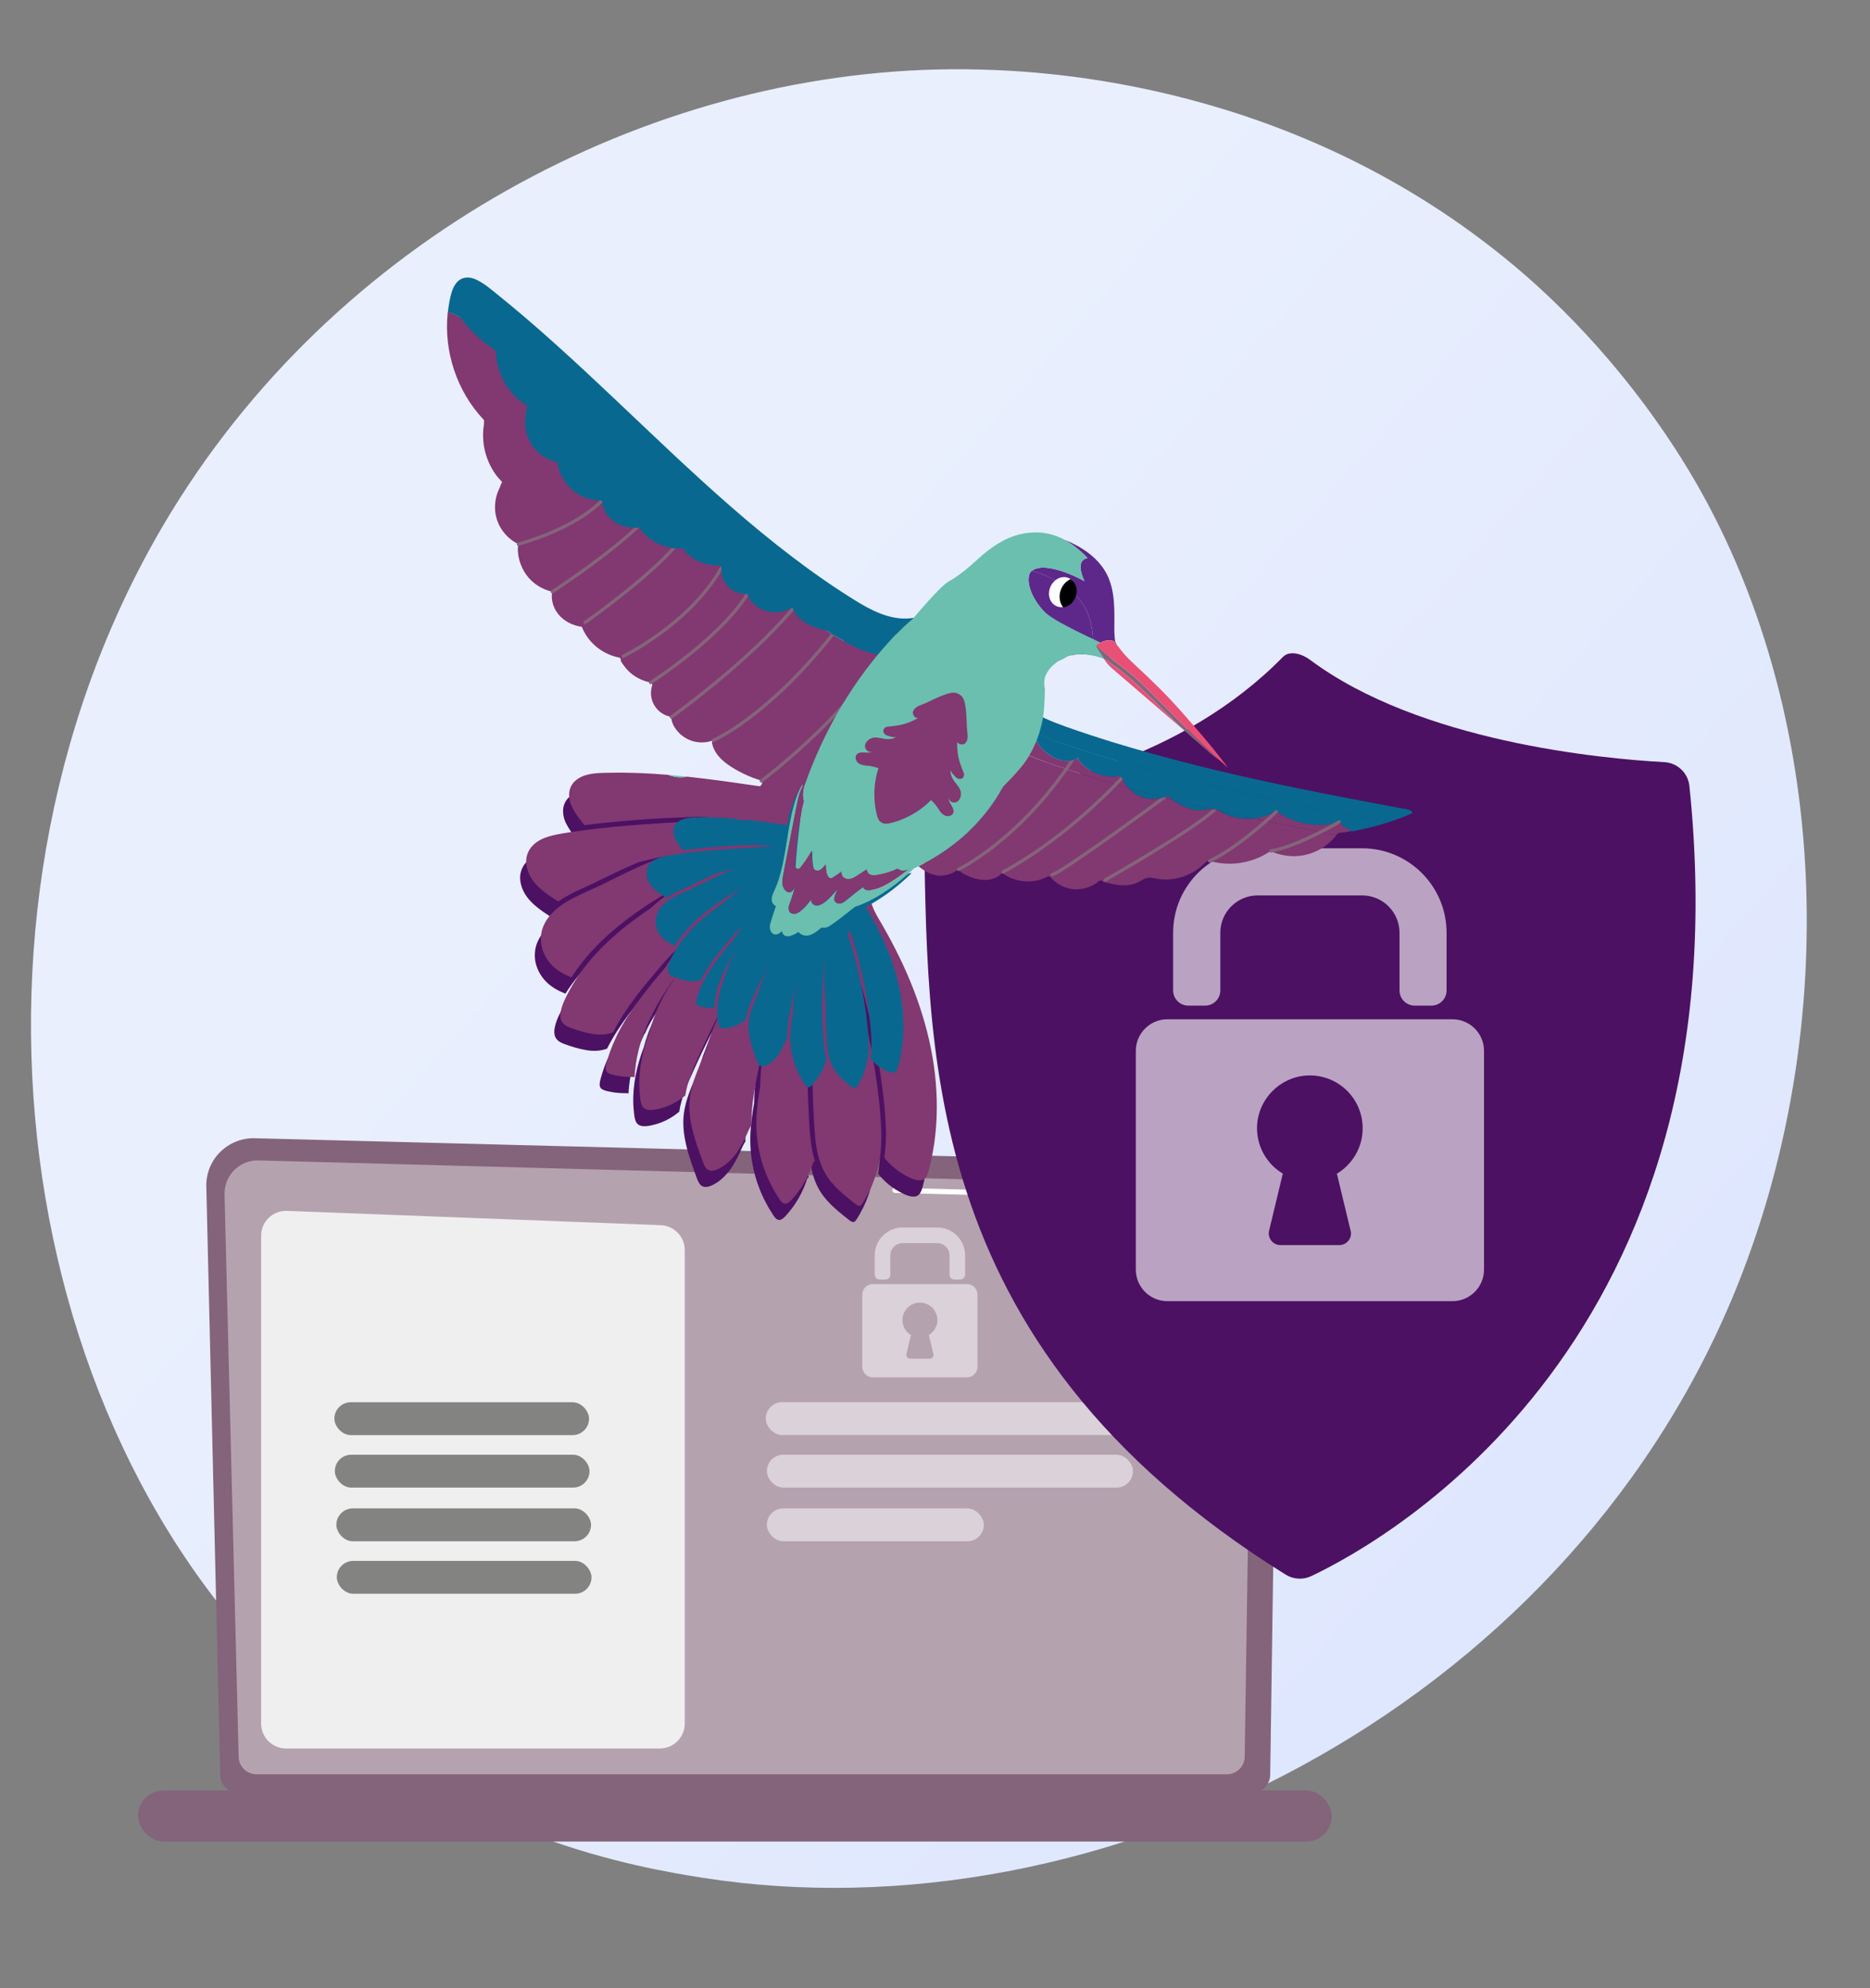
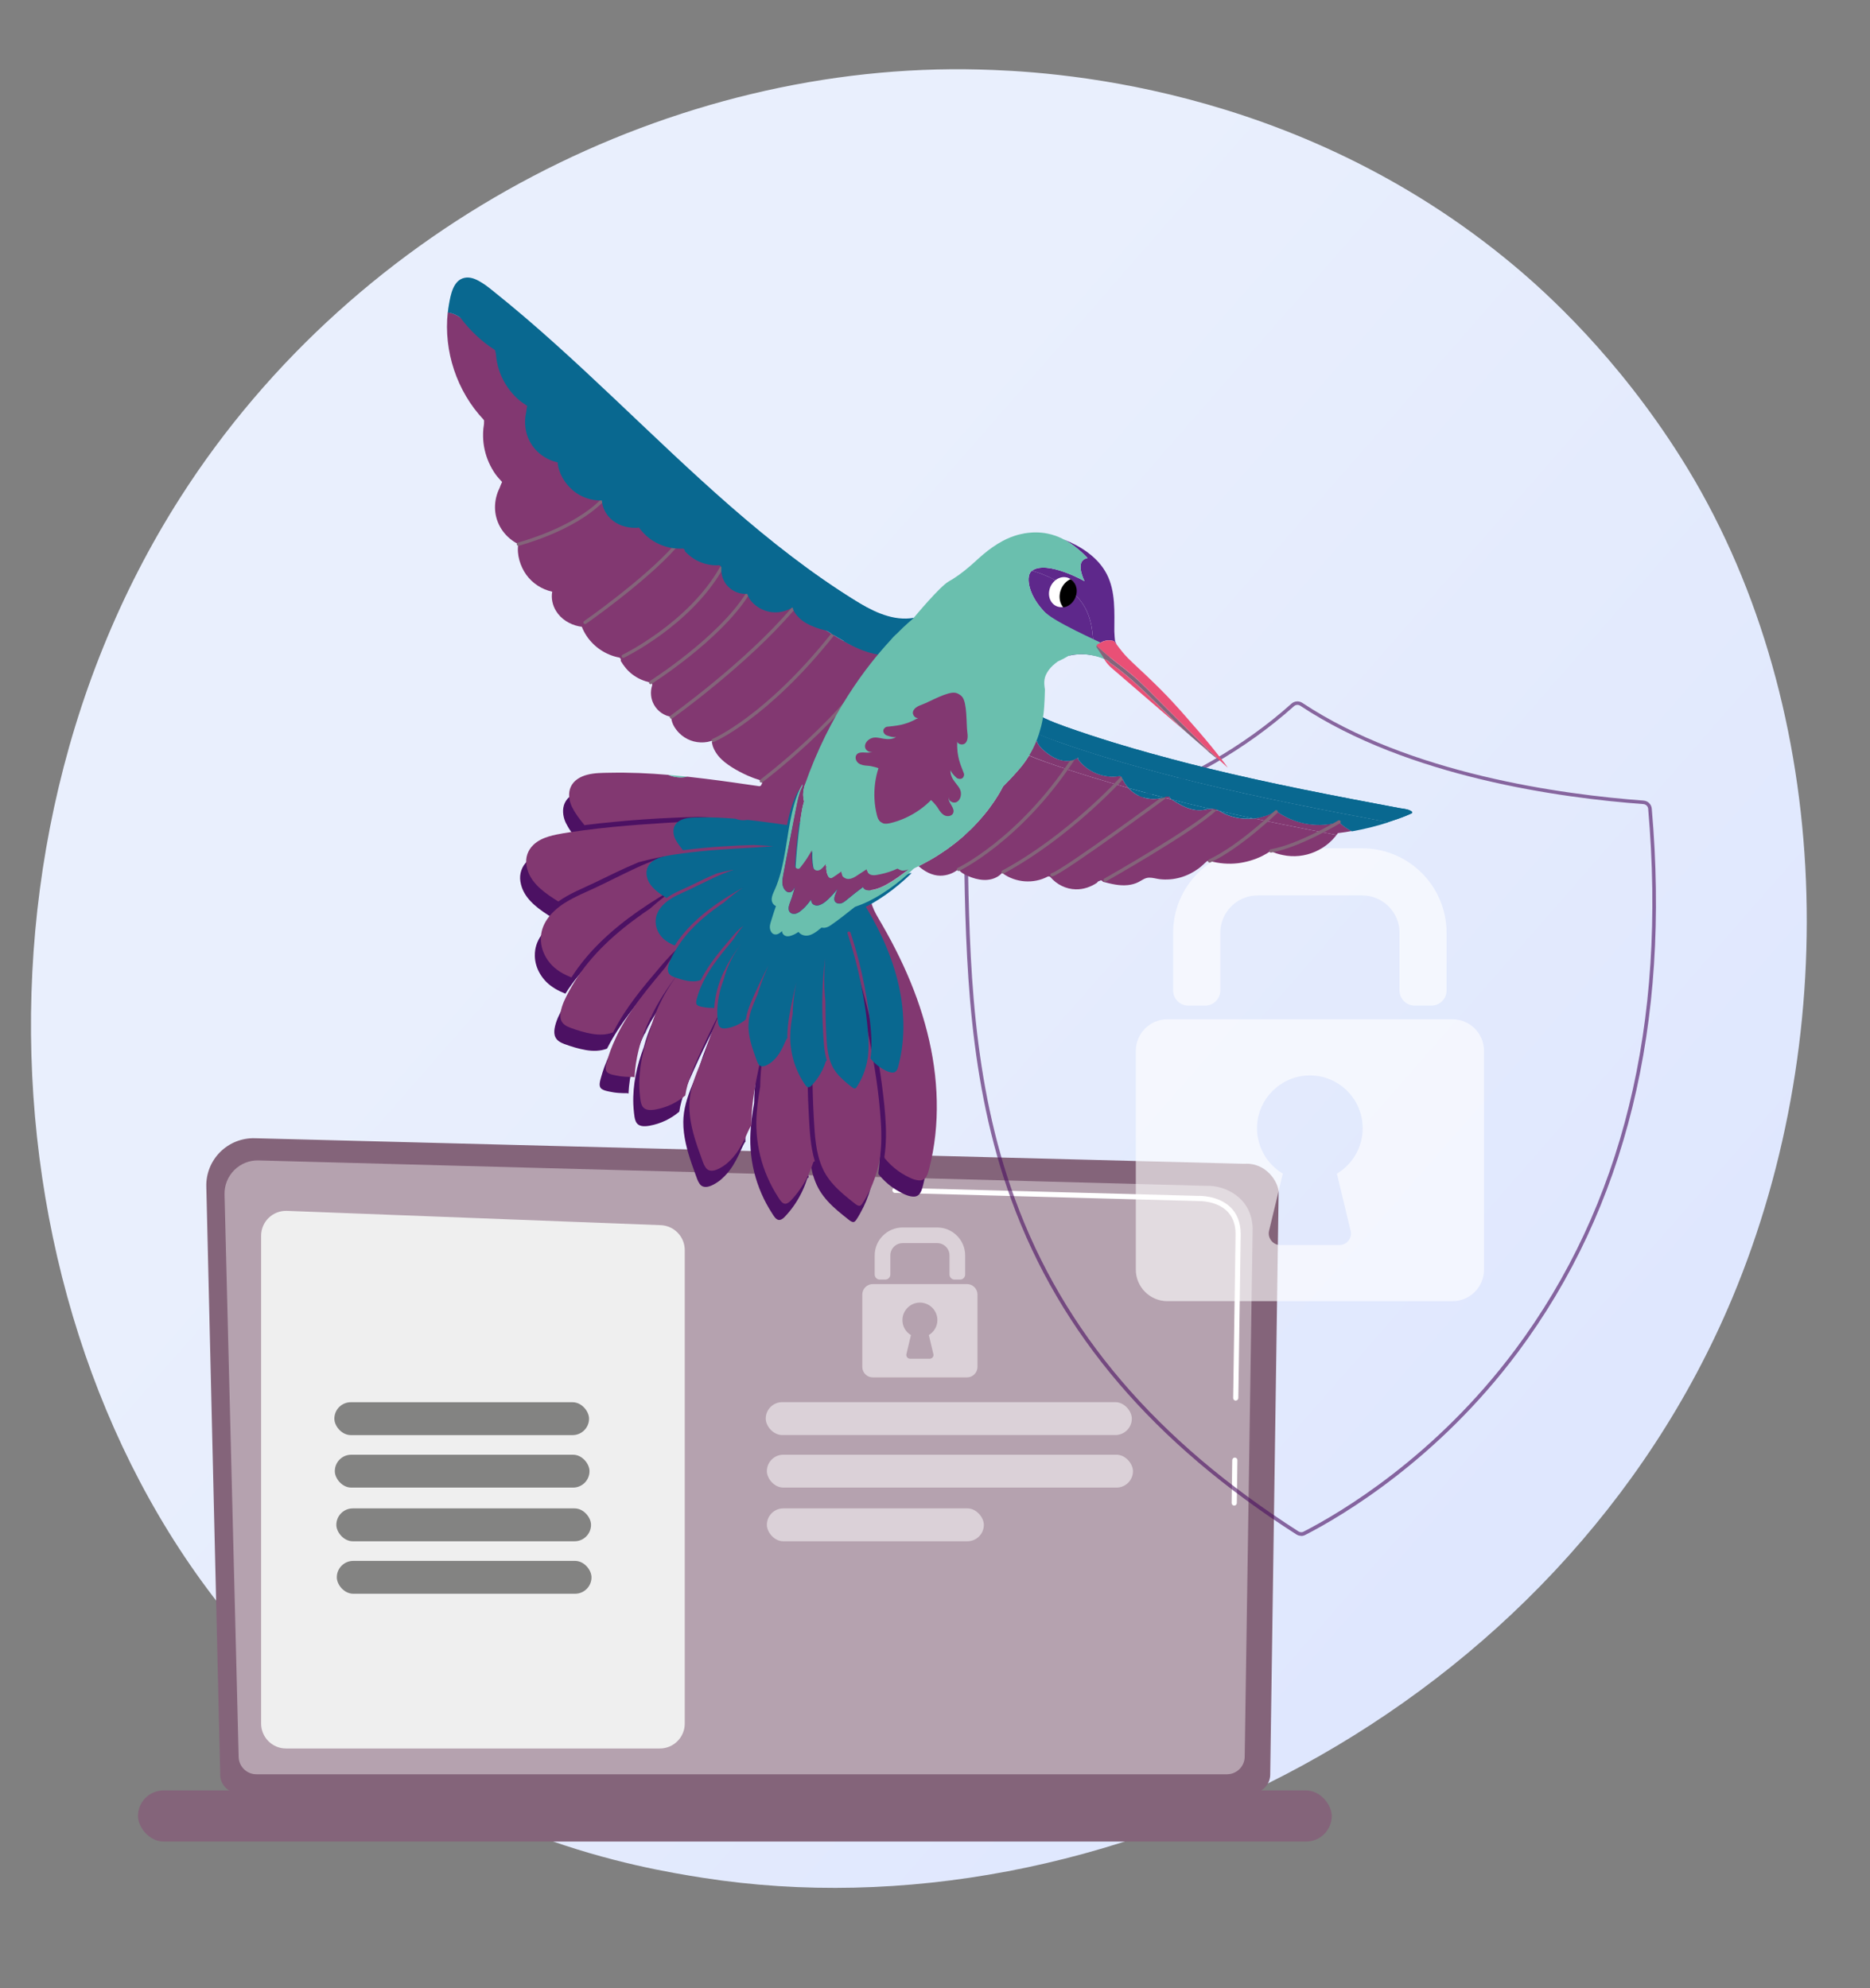
<svg xmlns="http://www.w3.org/2000/svg" id="Calque_1" data-name="Calque 1" viewBox="0 0 282.16 300">
  <rect x="0" y="0" width="282.16" height="300" fill="#808080" stroke="none" />
  <defs>
    <linearGradient id="linear-gradient" x1="296.55" y1="287.44" x2="94.13" y2="110.33" gradientUnits="userSpaceOnUse">
      <stop offset="0" stop-color="#dae3fe" />
      <stop offset="1" stop-color="#e9effd" />
    </linearGradient>
    <clipPath id="clippath">
      <path d="M162.42,89.63c-.23,1.25-1.32,2.16-2.43,2.03-1.11-.13-1.83-1.24-1.6-2.48.23-1.25,1.32-2.16,2.43-2.03,1.11.13,1.83,1.24,1.6,2.48Z" fill="none" />
    </clipPath>
  </defs>
  <path d="M261.39,195.85c-26,62.11-95.25,96.9-155.3,87.52-9.77-1.53-36.56-6.08-60.28-27.54C.15,214.51-9.61,132.7,27.22,75.05,54.03,33.09,102.08,9.3,147.74,10.49c9.84.26,47.53,1.84,80.66,29.55,4.87,4.07,15.6,13.74,25.27,29.09,22.71,36.04,24.66,86.24,7.72,126.72Z" fill="url(#linear-gradient)" />
  <path d="M33.22,267.78c0,1.55,1.27,2.82,2.83,2.82h152.78c1.55,0,2.83-1.27,2.83-2.82l1.27-87.8c0-1.55-1.83-4.58-5.18-4.36l-149.31-3.86c-1.95-.05-3.83.7-5.22,2.08-1.38,1.38-2.14,3.26-2.09,5.21l2.1,88.74Z" fill="#84647a" />
  <path d="M36.01,265.07c0,1.47,1.2,2.67,2.67,2.67h146.46c1.47,0,2.67-1.2,2.67-2.67l1.2-79.7c-.14-4.8-4.35-6.52-6.9-6.42l-143.1-3.84c-1.37-.04-2.69.49-3.66,1.46-.97.97-1.5,2.29-1.47,3.66l2.13,84.84Z" fill="#fff" opacity=".4" />
  <g>
    <path d="M186.23,227.2h0c-.22,0-.39-.18-.39-.4l.09-6.46c0-.21.18-.39.39-.39h0c.22,0,.39.18.39.4l-.09,6.46c0,.21-.18.39-.39.39Z" fill="#fff" />
    <path d="M186.46,211.36h0c-.22,0-.39-.18-.39-.4l.36-24.76c0-1.47-.45-2.64-1.33-3.48-1.63-1.56-4.22-1.48-4.33-1.48l-45.74-1.23c-.22,0-.39-.19-.38-.4,0-.22.17-.4.4-.38l45.71,1.23c.28-.02,3.04-.06,4.88,1.69,1.03.99,1.56,2.35,1.57,4.05l-.36,24.76c0,.21-.18.39-.39.39Z" fill="#fff" />
  </g>
  <rect x="20.83" y="270.17" width="180.12" height="7.71" rx="3.86" ry="3.86" transform="translate(221.77 548.06) rotate(180)" fill="#84647a" />
  <path d="M99.55,263.85h-56.39c-2.08,0-3.76-1.69-3.76-3.76v-73.61c0-2.14,1.77-3.84,3.91-3.76l56.39,2.16c2.02.08,3.62,1.74,3.62,3.76v71.45c0,2.08-1.69,3.76-3.76,3.76Z" fill="#efefef" />
  <g>
    <rect x="50.45" y="211.6" width="38.43" height="4.96" rx="2.48" ry="2.48" fill="#1d1d1b" opacity=".51" />
    <rect x="50.52" y="219.52" width="38.43" height="4.96" rx="2.48" ry="2.48" fill="#1d1d1b" opacity=".51" />
    <rect x="50.75" y="227.62" width="38.43" height="4.96" rx="2.48" ry="2.48" fill="#1d1d1b" opacity=".51" />
    <rect x="50.82" y="235.54" width="38.43" height="4.96" rx="2.48" ry="2.48" fill="#1d1d1b" opacity=".51" />
  </g>
  <g>
    <rect x="115.54" y="211.59" width="55.24" height="4.96" rx="2.48" ry="2.48" fill="#fff" opacity=".51" />
    <rect x="115.71" y="219.52" width="55.24" height="4.96" rx="2.48" ry="2.48" fill="#fff" opacity=".51" />
    <rect x="115.71" y="227.62" width="32.74" height="4.96" rx="2.48" ry="2.48" fill="#fff" opacity=".51" />
    <g opacity=".51">
      <path d="M144.87,193.09h-.84c-.42,0-.76-.34-.76-.76v-2.88c0-1.03-.83-1.86-1.86-1.86h-5.21c-1.03,0-1.86.83-1.86,1.86v2.88c0,.42-.34.76-.76.76h-.84c-.42,0-.76-.34-.76-.76v-2.88c0-2.33,1.89-4.22,4.22-4.22h5.21c2.33,0,4.22,1.89,4.22,4.22v2.88c0,.42-.34.76-.76.76Z" fill="#fff" />
      <path d="M145.91,193.77h-14.22c-.87,0-1.58.71-1.58,1.58v10.92c0,.87.71,1.58,1.58,1.58h14.22c.87,0,1.58-.71,1.58-1.58v-10.92c0-.87-.71-1.58-1.58-1.58ZM140.84,204.32c.09.37-.19.72-.57.72h-2.93c-.38,0-.66-.35-.57-.72l.68-2.85c-.81-.48-1.34-1.39-1.28-2.41.07-1.32,1.14-2.41,2.46-2.49,1.53-.1,2.81,1.12,2.81,2.63,0,.96-.52,1.8-1.29,2.26l.68,2.85Z" fill="#fff" />
    </g>
  </g>
  <g>
-     <path d="M140.65,120.2c.84-.78,1.96-1.17,3.1-1.07,12.2,1.1,34.95-4.78,49.82-19.99,1.03-1.06,2.91-.46,4.1.43,16.54,12.36,43.95,14.92,53.47,15.44,1.97.11,3.57,1.64,3.77,3.6,8.65,83.59-45.77,113.88-57.06,119.23-1.23.58-2.69.5-3.85-.22-56.26-35.04-53.85-80.61-54.63-114.38-.03-1.14.43-2.25,1.27-3.03Z" fill="#4c1163" />
+     <path d="M140.65,120.2Z" fill="#4c1163" />
    <path d="M196.33,231.76c-.25,0-.5-.07-.72-.21-21.57-13.79-35.63-30.27-42.98-50.39-6.56-17.97-6.89-36.27-7.17-52.41l-.04-2.15c0-.36.13-.7.38-.95.25-.26.59-.4.96-.4h0c13.36,0,33.41-5.9,48.11-19.07.45-.4,1.12-.45,1.63-.12,16.16,10.72,39.2,13.84,51.5,14.75.65.05,1.17.56,1.23,1.21,2.86,32.62-3.93,60.2-20.16,81.98-12.13,16.27-26.51,24.74-32.13,27.63h0c-.19.1-.4.15-.61.15ZM196.69,231.13l.13.24-.13-.24c5.59-2.87,19.88-11.3,31.94-27.47,16.16-21.67,22.9-49.12,20.06-81.6-.03-.39-.34-.69-.72-.72-12.35-.91-35.5-4.05-51.77-14.84-.3-.2-.69-.17-.96.07-14.81,13.27-35.01,19.21-48.46,19.21h0c-.23,0-.43.08-.58.24-.15.15-.23.35-.22.56l.04,2.15c.28,16.1.6,34.35,7.14,52.24,7.31,20,21.29,36.4,42.76,50.12.24.15.54.17.78.04Z" fill="#4c1163" opacity=".61" />
  </g>
  <g>
    <path d="M216,151.75h-2.54c-1.26,0-2.29-1.02-2.29-2.29v-8.7c0-3.11-2.52-5.64-5.64-5.64h-15.76c-3.11,0-5.64,2.52-5.64,5.64v8.7c0,1.26-1.02,2.29-2.29,2.29h-2.54c-1.26,0-2.29-1.02-2.29-2.29v-8.7c0-7.04,5.71-12.75,12.75-12.75h15.76c7.04,0,12.75,5.71,12.75,12.75v8.7c0,1.26-1.02,2.29-2.29,2.29Z" fill="#fff" opacity=".61" />
    <path d="M219.15,153.81h-43c-2.64,0-4.77,2.14-4.77,4.77v33c0,2.64,2.14,4.77,4.77,4.77h43c2.64,0,4.77-2.14,4.77-4.77v-33c0-2.64-2.14-4.77-4.77-4.77ZM203.8,185.71c.27,1.11-.58,2.18-1.72,2.18h-8.87c-1.14,0-1.99-1.07-1.72-2.18l2.07-8.61c-2.44-1.46-4.04-4.19-3.88-7.28.21-4,3.45-7.27,7.45-7.52,4.63-.29,8.48,3.38,8.48,7.96,0,2.91-1.56,5.45-3.89,6.85l2.07,8.61Z" fill="#fff" opacity=".61" />
  </g>
  <g>
    <path d="M113.95,120.29c.18.13.18.35.06.49-.03.17-.19.33-.36.31-2.7-.39-5.4-.79-8.11-1.12-.74-.09-1.48-.18-2.22-.26-.18-.02-.36-.04-.54-.06-.04,0-.08.02-.13.03-.93.17-1.87.05-2.72-.3-2.93-.25-5.86-.38-8.8-.32-1.14.02-2.32.01-3.43.3-1.02.26-2.04.83-2.49,1.83-.4.88-.28,1.95.09,2.82.06.15.14.29.22.43.44.87,1.06,1.66,1.67,2.41.03.04.05.08.05.12,1.52-.2,3.04-.36,4.56-.5,2.95-.29,5.91-.49,8.87-.62,1.25-.06,2.49-.1,3.74-.13.85.03,1.71.08,2.56.14.7.05,1.39.1,2.09.17-.21.02-.41.03-.62.05-1.23.1-2.47.16-3.71.24-1.61.09-3.21.18-4.82.28-2.83.18-5.65.37-8.47.65-1.42.14-2.84.3-4.25.49-1.39.19-2.79.37-4.16.65-.38.08-.75.17-1.12.28-.86.26-1.68.64-2.34,1.27-.84.8-1.23,1.92-1.05,3.07.05.32.13.63.23.92.74,2.08,2.76,3.41,4.58,4.56,1.69-1.21,3.68-1.97,5.54-2.87,2.12-1.01,4.21-2.08,6.38-2.97.08-.03.16-.06.24-.1,1.22-.32,2.44-.61,3.68-.83.11,0,.21-.01.32-.02-.37.12-.73.23-1.09.36-1.17.42-2.32.9-3.45,1.43-2.02.94-4,1.96-6.01,2.91-2.09.99-4.37,1.83-6.1,3.41-.85.77-1.57,1.72-1.92,2.83-.07.23-.12.46-.16.69-.05.31-.06.61-.06.92.01.45.07.9.2,1.34.28.98.82,1.86,1.53,2.58.82.82,1.82,1.35,2.88,1.78,1.22-1.92,2.69-3.68,4.31-5.27,3.55-3.49,7.78-6.25,12.12-8.67-1.62,1.08-3.15,2.3-4.61,3.58-.34.23-.68.46-1.02.7-4.01,2.82-7.79,6.17-10.37,10.37-.26.42-.51.85-.75,1.29-.27.51-.56,1.05-.8,1.6-.23.54-.42,1.1-.51,1.66-.07.44-.07.92.13,1.32.26.53.8.81,1.33,1.01,1.06.39,2.17.73,3.28.92,1.05.18,2.14.17,3.15-.21,0,0,.01,0,.02,0,.03-.06.06-.13.1-.19.91-1.78,2.02-3.45,3.22-5.05,1.23-1.64,2.56-3.2,3.89-4.76.95-1.11,1.93-2.23,3.09-3.11-.87,1.05-1.68,2.15-2.42,3.3-.19.23-.39.47-.58.7-1.57,1.88-3.13,3.78-4.51,5.81-.77,1.13-1.48,2.3-2.09,3.52-.09.18-.17.36-.25.54-.31.65-.59,1.3-.84,1.97-.16.44-.3.88-.43,1.33-.11.38-.24.77-.28,1.16-.04.35.02.67.33.88.34.22.77.3,1.16.38.21.05.43.09.65.12.25.04.5.06.75.08.4.03.81.04,1.21.03.1,0,.18.03.24.08.07-1.39.28-2.78.62-4.14.41-1.65,1.01-3.25,1.74-4.78.29-.44.59-.87.91-1.29-.02.01-.04.03-.05.05-.25.32-.49.66-.73.99,1.08-2.22,2.43-4.31,3.92-6.25.02-.02.03-.04.05-.05-.35.47-.69.95-1.01,1.44-1.22,1.87-2.2,3.9-2.86,6.04-.1.34-.2.68-.29,1.02-1.04,2.72-1.67,5.61-1.57,8.53.02.44.05.88.1,1.32.05.42.09.86.25,1.25.36.9,1.31.84,2.12.7.84-.15,1.66-.42,2.43-.79.34-.17.68-.35,1-.56.36-.23.7-.48,1.03-.76.32-2.14,1.23-4.16,2.12-6.13,1.05-2.32,2.14-4.62,3.34-6.86-.93,2.01-1.75,4.08-2.42,6.19-.08.25-.15.51-.23.76-.1.23-.2.46-.3.69-.76,1.8-1.53,3.61-1.8,5.53,0,.03,0,.07-.01.1-.05.41-.09.82-.09,1.25-.01,2.16.57,4.28,1.26,6.31.17.5.35,1.01.54,1.51.19.52.35,1.09.67,1.54.68.95,1.97.23,2.71-.27.37-.24.69-.53,1-.84.27-.27.52-.55.75-.85.19-.25.38-.51.54-.77.34-.54.64-1.1.92-1.68.29-.6.52-1.23.86-1.81.03-.06.08-.09.12-.12,0-.3,0-.61,0-.91.08-2.8.63-5.59,1.21-8.32.3-1.41.61-2.82.97-4.23.01-.05.03-.1.04-.15-.37,1.78-.63,3.59-.79,5.4-.07.78-.1,1.55-.11,2.33-.31,1.76-.55,3.53-.58,5.31-.03,2.3.33,4.6,1.07,6.78.36,1.07.82,2.12,1.35,3.11.27.5.56.99.87,1.47.25.38.62,1.08,1.17.99.29-.05.54-.26.76-.49.14-.15.28-.31.4-.44.22-.25.42-.5.62-.76.21-.27.41-.56.6-.85.74-1.13,1.32-2.35,1.73-3.64.05-.14.15-.21.26-.24-.68-2.23-.78-4.62-.91-6.93-.17-3.05-.24-6.11-.16-9.17.04-1.52.11-3.04.23-4.56.06-.75.12-1.5.2-2.25.05-.39.09-.78.14-1.17.02-.17.05-.34.09-.51-.04.48-.08.95-.11,1.43-.15,2.47-.15,4.95.03,7.41.03.45.08.91.12,1.36,0,2.62.06,5.25.21,7.87.15,2.55.26,5.26,1.34,7.63.56,1.24,1.41,2.28,2.39,3.22.5.47,1.02.92,1.56,1.35.26.21.53.42.79.63.1.08.2.16.31.24.12.08.25.15.38.18.26.06.42-.14.56-.34.2-.29.38-.6.55-.91.03-.05.05-.1.08-.15.32-.57.61-1.16.86-1.76.55-1.34.94-2.74,1.16-4.17,0-.03.02-.06.03-.09.07-.64.13-1.27.16-1.91.04-1.15.02-2.3-.06-3.44-.27-4.18-.92-8.35-1.75-12.46-.84-4.12-1.93-8.19-3.25-12.19-.15-.45.57-.62.72-.18.75,2.26,1.42,4.55,2.02,6.86,1.06,4.11,1.87,8.29,2.43,12.5.27,2.07.51,4.16.59,6.25.04,1.04.03,2.07-.05,3.11-.04.5-.09,1-.17,1.49.03.06.03.13.03.2.3.35.61.69.94,1.01.67.65,1.43,1.19,2.24,1.63.34.18.71.38,1.1.52.37.13.75.22,1.13.2.91-.06,1.13-1.03,1.32-1.76.21-.83.4-1.67.55-2.52.62-3.4.74-6.88.46-10.32-.28-3.5-.99-6.95-2.02-10.31-1.05-3.44-2.45-6.77-4.08-9.97-.81-1.6-1.69-3.17-2.6-4.72-.44-.75-.89-1.61-1.08-2.48-.11-.51-.13-1.02-.01-1.53-.04-.07-.06-.16-.03-.24.24-.61.66-1.15,1.07-1.65.15-.18.31-.35.47-.52,0,0,0,0-.01,0-.65.13-1.54.36-1.92-.36-.07-.13-.11-.26-.13-.39-.36.24-.72.47-1.09.71-.64.42-1.44,1.05-2.23.59-.41-.24-.52-.59-.49-.97-.44.34-.91.66-1.38.95-.21.13-.48.02-.6-.18-.34-.56-.44-1.22-.37-1.87-.29.32-.58.75-1,.91-.47.18-.88-.12-.96-.59-.08-.44-.12-.88-.15-1.33-.02-.37-.01-.74.01-1.1-.52.94-1.11,1.84-1.8,2.68-.24.3-.76.02-.74-.33.06-.89.12-1.79.2-2.68.14-1.55.33-3.09.55-4.63.13-.85.25-1.73.51-2.56-.04-.16-.07-.33-.09-.5-.02-.18-.04-.36-.04-.53,0,0,0,0,0,0,0,0,0-.01,0-.02,0-.22.02-.44.06-.65,0-.05.02-.11.03-.16.04-.22.09-.43.16-.64.07-.13.14-.25.21-.38" fill="#4c1163" />
    <path d="M159.48,111.86c2.33.83,4.68,1.6,7.05,2.33,1.89.58,3.78,1.13,5.68,1.66,1.05.29,2.11.58,3.17.86,1.8.48,3.6.94,5.4,1.38,4.81,1.17,9.65,2.23,14.5,3.22,4.72.96,9.44,1.86,14.17,2.75h0c.07-.02.15-.04.22-.07,1.06-.35,2.15-.71,3.16-1.18.12-.05.32-.12.24-.27-.06-.12-.25-.21-.36-.26-.46-.21-1.03-.24-1.52-.33-4.85-.91-9.7-1.83-14.53-2.81-4.85-.99-9.69-2.04-14.5-3.22-1.81-.44-3.61-.9-5.4-1.38-1.06-.28-2.11-.57-3.17-.86-1.9-.53-3.8-1.08-5.68-1.66-2.36-.73-4.72-1.5-7.05-2.33-2.11-.76-4.35-1.6-6.07-3.09-.47,1.17-.89,2.36-1.37,3.52.14-.34.27-.68.4-1.02,1.65,1.29,3.7,2.07,5.65,2.77Z" fill="#096890" />
    <path d="M157.67,114.94c2.33.83,4.68,1.6,7.05,2.33,1.84.57,3.7,1.11,5.56,1.63h0c-.42-.46-.77-.99-1.01-1.58-.06-.15-.24-.23-.4-.21-2.35.39-4.88-.66-6.26-2.61.06-.04.09-.12.09-.19-.28.18-.58.31-.91.4-.75.2-1.55.1-2.27-.18-.75-.29-1.43-.76-2.03-1.3-.43-.38-.88-.86-1.05-1.42-.92.36-1.96.38-2.89.07-.27-.09-.52-.22-.76-.37h0c-.15.3-.29.61-.45.9.9.65,1.91,1.16,2.94,1.6h0c.79.34,1.6.64,2.39.92Z" fill="#823871" />
    <path d="M189.15,123.5c-.95.11-1.93.06-2.86-.17-.51-.12-1-.29-1.48-.51-.3-.14-.59-.31-.88-.47h0c-.45-.1-.9-.2-1.35-.3-.32.04-.64.12-.98.17-.54.08-1.11.04-1.64-.07-1.17-.26-2.19-.87-3.18-1.51h0c-.39-.1-.77-.19-1.16-.29h0c-1.09.3-2.25.31-3.33-.08-.79-.28-1.48-.76-2.03-1.37-1.86-.52-3.71-1.06-5.56-1.63-2.36-.73-4.72-1.5-7.05-2.33-.79-.28-1.6-.58-2.39-.92-.1.17-.2.33-.31.49-.05.07-.1.14-.15.22-.1.14-.19.28-.29.42-.07.09-.14.19-.22.28-.09.11-.17.22-.26.33-.08.1-.16.2-.25.29-.09.11-.18.22-.28.33,0,0,0,0,0,0,0,0-.01.01-.02.02-.34.39-.69.77-1.05,1.15h0c-.36.38-.73.75-1.09,1.13-.18.35-.37.7-.57,1.04-.06.1-.12.21-.19.31-.15.24-.3.49-.46.72-.07.1-.14.21-.21.31-.2.29-.4.57-.6.84-.03.04-.06.08-.08.12-.26.34-.52.68-.8,1-.25.3-.51.6-.77.89-.09.1-.18.19-.27.29-.18.19-.36.39-.54.57-.11.11-.22.22-.33.33-.17.17-.34.33-.51.5-.12.11-.24.22-.37.34-.17.15-.34.3-.51.45-.13.11-.26.22-.39.33-.17.15-.35.29-.53.43-.13.1-.26.21-.4.31-.18.14-.37.28-.56.42-.13.1-.26.19-.4.29-.2.14-.41.28-.62.42-.12.08-.24.16-.36.24-.01,0-.03.02-.04.03-.32.21-.63.41-.96.6-.47.28-.95.55-1.43.8-.04.02-.09.05-.13.07-.21.11-.42.22-.63.33-.03.02-.06.03-.09.04.93.8,2.03,1.43,3.29,1.44.98,0,1.97-.35,2.72-.97.34.48.92.79,1.45,1.02.74.32,1.53.55,2.33.59.77.04,1.56-.12,2.21-.54.28-.18.53-.4.74-.66.02.07.02.14-.03.21,1.92,1.41,4.65,1.62,6.76.5.14-.07.34-.05.44.07.95,1.11,2.34,1.81,3.81,1.84,1.16.03,2.29-.36,3.24-1.01.05-.13.17-.23.33-.24,0,0,.02-.01.03-.02.2-.16.44-.04.51.13,1.24.32,2.48.64,3.77.5.55-.06,1.09-.2,1.58-.45.55-.28.98-.66,1.63-.67.54-.01,1.07.17,1.61.23.52.06,1.04.06,1.56.02,1.03-.08,2.05-.38,2.98-.84.46-.23.9-.5,1.31-.8.43-.32.81-.69,1.2-1.05.06-.05.12-.07.19-.07.07-.03.15-.05.25-.02,1.39.39,2.85.52,4.29.35,1.28-.16,2.54-.53,3.7-1.11.44-.22.86-.47,1.26-.75.55.33,1.23.51,1.83.63.8.17,1.62.21,2.44.13,1.68-.17,3.26-.87,4.53-1.97.34-.3.66-.63.95-.98.06-.07.11-.14.16-.21-2.74-.52-5.47-1.06-8.21-1.61-1.44-.29-2.88-.59-4.31-.9Z" fill="#823871" />
    <path d="M144.63,131.19s9.13-4.36,17.16-16.46" fill="none" stroke="#84647a" stroke-linecap="round" stroke-miterlimit="10" stroke-width=".5" />
    <path d="M169.21,117.48s-7.91,8.73-17.85,14.1" fill="none" stroke="#84647a" stroke-linecap="round" stroke-miterlimit="10" stroke-width=".5" />
    <path d="M176.38,119.81s-16.09,11.85-17.64,12.2" fill="none" stroke="#84647a" stroke-linecap="round" stroke-miterlimit="10" stroke-width=".5" />
    <path d="M183.37,122.1c-3.35,3.19-16.61,10.69-16.61,10.69" fill="none" stroke="#84647a" stroke-linecap="round" stroke-miterlimit="10" stroke-width=".5" />
    <path d="M131,131.75c-.07-.13-.11-.26-.13-.39-.36.24-.72.47-1.09.71-.64.42-1.44,1.05-2.23.59-.41-.24-.52-.59-.49-.97-.44.34-.91.66-1.38.95-.21.13-.48.02-.6-.18-.34-.56-.44-1.22-.37-1.87-.29.32-.58.75-1,.91-.47.18-.88-.12-.96-.59-.08-.44-.12-.88-.15-1.33-.02-.37-.01-.74.01-1.1-.52.94-1.11,1.84-1.8,2.68-.24.3-.76.02-.74-.33.06-.89.12-1.79.2-2.68.14-1.55.33-3.09.55-4.63.13-.85.25-1.73.51-2.56-.04-.16-.07-.33-.09-.5-.02-.18-.04-.36-.04-.53,0,0,0,0,0,0,0,0,0-.01,0-.02,0-.22.02-.44.06-.65,0-.05.02-.11.03-.16.04-.22.09-.43.16-.64.07-.13.14-.25.21-.38.43-.8.86-1.61,1.28-2.42.1-.2.2-.4.31-.59.13-.26.26-.52.4-.78.03-.12.08-.25.13-.36.14-.3.52-.91.54-.93.03-.04.07-.09.1-.14.04-.09.07-.17.11-.26.03-.06.05-.13.08-.19.02-.03.03-.06.04-.09.2-.41.4-.82.6-1.23.07-.15.15-.3.22-.45.14-.3.28-.6.42-.9.06-.41.74-1.95.98-2.25.04-.11.09-.22.14-.33.05-.14.11-.27.16-.41.23-.3.46-.6.69-.9.13-.28.29-.55.47-.79.21-.29.45-.57.73-.79,0,0,.02-.01.03-.02.24-.31.47-.62.7-.93.1-.14.21-.27.31-.41,0,0,0,0,0,0,.51-.68,1.01-1.38,1.49-2.08.01-.01.02-.03.03-.04.24-.35.48-.71.71-1.07.24-.37.46-.75.67-1.14-2.64-.11-5.2-1.49-7.38-2.84-3.39-2.1-6.66-4.39-9.83-6.81-6.36-4.85-12.3-10.2-18.14-15.67-5.85-5.48-11.6-11.08-17.57-16.44-2.99-2.69-6.04-5.31-9.19-7.83-.91-.72-2.09-1.74-3.33-1.85-.64,5.83,1.37,11.9,5.39,16.17.1.11.11.23.08.34.03.34-.07.72-.1,1.05-.03.38-.05.77-.04,1.15.02,1.35.32,2.7.87,3.94.28.63.62,1.24,1.02,1.8.3.41.64.77.98,1.14-.14.28-.26.57-.36.86-.06.13-.13.26-.18.39-.4.92-.58,1.95-.52,2.95.13,2.1,1.35,3.96,3.17,5,.11.06.22.12.33.17-.26,1.6.3,3.37,1.22,4.65.95,1.31,2.35,2.19,3.9,2.54-.18.99.04,2.03.58,2.91.75,1.23,2.05,2.02,3.44,2.31.15.03.3.05.45.07.01.04.03.08.04.11.19.46.43.9.71,1.32,1.12,1.66,2.91,2.84,4.87,3.21.2.04.31.28.26.46,0,.01-.01.02-.02.04.46.77,1.02,1.48,1.74,2.03.81.62,1.75,1.05,2.76,1.23.19.03.31.28.25.45-.31.97-.22,2.03.28,2.92.27.49.66.91,1.12,1.23.23.15.47.29.73.39.25.1.5.14.75.22.01,1.07.8,2.14,1.59,2.78,1.09.88,2.49,1.23,3.87.99.29-.05.57-.14.85-.25,0,.1-.06.19-.16.26,0,0-.01,0-.02.01.04.21.08.41.14.61.12.36.3.71.51,1.03.45.7,1.1,1.28,1.78,1.76.74.53,1.55.98,2.37,1.38.43.21.87.4,1.31.57.22.09.45.17.68.24.23.08.46.13.66.27.18.13.18.35.06.49-.03.17-.19.33-.36.31-2.7-.39-5.4-.79-8.11-1.12-.74-.09-1.48-.18-2.22-.26-.18-.02-.36-.04-.54-.06-.04,0-.08.02-.13.03-.93.17-1.87.05-2.72-.3-2.93-.25-5.86-.38-8.8-.32-1.14.02-2.32.01-3.43.3-1.02.26-2.04.83-2.49,1.83-.4.88-.28,1.95.09,2.82.06.15.14.29.22.43.44.87,1.06,1.66,1.67,2.41.03.04.05.08.05.12,1.52-.2,3.04-.36,4.56-.5,2.95-.29,5.91-.49,8.87-.62,1.25-.06,2.49-.1,3.74-.13.85.03,1.71.08,2.56.14.7.05,1.39.1,2.09.17-.21.02-.41.03-.62.05-1.23.1-2.47.16-3.71.24-1.61.09-3.21.18-4.82.28-2.83.18-5.65.37-8.47.65-1.42.14-2.84.3-4.25.49-1.39.19-2.79.37-4.16.65-.38.08-.75.17-1.12.28-.86.26-1.68.64-2.34,1.27-.84.8-1.23,1.92-1.05,3.07.05.32.13.63.23.92.74,2.08,2.76,3.41,4.58,4.56,1.69-1.21,3.68-1.97,5.54-2.87,2.12-1.01,4.21-2.08,6.38-2.97.08-.03.16-.06.24-.1,1.22-.32,2.44-.61,3.68-.83.11,0,.21-.01.32-.02-.37.12-.73.23-1.09.36-1.17.42-2.32.9-3.45,1.43-2.02.94-4,1.96-6.01,2.91-2.09.99-4.37,1.83-6.1,3.41-.85.77-1.57,1.72-1.92,2.83-.07.23-.12.46-.16.69-.05.31-.06.61-.06.92.01.45.07.9.2,1.34.28.98.82,1.86,1.53,2.58.82.82,1.82,1.35,2.88,1.78,1.22-1.92,2.69-3.68,4.31-5.27,3.55-3.49,7.78-6.25,12.12-8.67-1.62,1.08-3.15,2.3-4.61,3.58-.34.23-.68.46-1.02.7-4.01,2.82-7.79,6.17-10.37,10.37-.26.42-.51.85-.75,1.29-.27.51-.56,1.05-.8,1.6-.23.54-.42,1.1-.51,1.66-.07.44-.07.92.13,1.32.26.53.8.81,1.33,1.01,1.06.39,2.17.73,3.28.92,1.05.18,2.14.17,3.15-.21,0,0,.01,0,.02,0,.03-.06.06-.13.1-.19.91-1.78,2.02-3.45,3.22-5.05,1.23-1.64,2.56-3.2,3.89-4.76.95-1.11,1.93-2.23,3.09-3.11-.87,1.05-1.68,2.15-2.42,3.3-.19.23-.39.47-.58.7-1.57,1.88-3.13,3.78-4.51,5.81-.77,1.13-1.48,2.3-2.09,3.52-.09.18-.17.36-.25.54-.31.65-.59,1.3-.84,1.97-.16.44-.3.88-.43,1.33-.11.38-.24.77-.28,1.16-.04.35.02.67.33.88.34.22.77.3,1.16.38.21.05.43.09.65.12.25.04.5.06.75.08.4.03.81.04,1.21.03.1,0,.18.03.24.08.07-1.39.28-2.78.62-4.14.41-1.65,1.01-3.25,1.74-4.78.29-.44.59-.87.91-1.29-.02.01-.04.03-.05.05-.25.32-.49.66-.73.99,1.08-2.22,2.43-4.31,3.92-6.25.02-.02.03-.04.05-.05-.35.47-.69.95-1.01,1.44-1.22,1.87-2.2,3.9-2.86,6.04-.1.34-.2.68-.29,1.02-1.04,2.72-1.67,5.61-1.57,8.53.02.44.05.88.1,1.32.05.42.09.86.25,1.25.36.9,1.31.84,2.12.7.84-.15,1.66-.42,2.43-.79.34-.17.68-.35,1-.56.36-.23.7-.48,1.03-.76.32-2.14,1.23-4.16,2.12-6.13,1.05-2.32,2.14-4.62,3.34-6.86-.93,2.01-1.75,4.08-2.42,6.19-.08.25-.15.51-.23.76-.1.23-.2.46-.3.69-.76,1.8-1.53,3.61-1.8,5.53,0,.03,0,.07-.01.1-.05.41-.09.82-.09,1.25-.01,2.16.57,4.28,1.26,6.31.17.5.35,1.01.54,1.51.19.52.35,1.09.67,1.54.68.95,1.97.23,2.71-.27.37-.24.69-.53,1-.84.27-.27.52-.55.75-.85.19-.25.38-.51.54-.77.34-.54.64-1.1.92-1.68.29-.6.52-1.23.86-1.81.03-.06.08-.09.12-.12,0-.3,0-.61,0-.91.08-2.8.63-5.59,1.21-8.32.3-1.41.61-2.82.97-4.23.01-.05.03-.1.04-.15-.37,1.78-.63,3.59-.79,5.4-.07.78-.1,1.55-.11,2.33-.31,1.76-.55,3.53-.58,5.31-.03,2.3.33,4.6,1.07,6.78.36,1.07.82,2.12,1.35,3.11.27.5.56.99.87,1.47.25.38.62,1.08,1.17.99.29-.05.54-.26.76-.49.14-.15.28-.31.4-.44.22-.25.42-.5.62-.76.21-.27.41-.56.6-.85.74-1.13,1.32-2.35,1.73-3.64.05-.14.15-.21.26-.24-.68-2.23-.78-4.62-.91-6.93-.17-3.05-.24-6.11-.16-9.17.04-1.52.11-3.04.23-4.56.06-.75.12-1.5.2-2.25.05-.39.09-.78.14-1.17.02-.17.05-.34.09-.51-.04.48-.08.95-.11,1.43-.15,2.47-.15,4.95.03,7.41.03.45.08.91.12,1.36,0,2.62.06,5.25.21,7.87.15,2.55.26,5.26,1.34,7.63.56,1.24,1.41,2.28,2.39,3.22.5.47,1.02.92,1.56,1.35.26.21.53.42.79.63.1.08.2.16.31.24.12.08.25.15.38.18.26.06.42-.14.56-.34.2-.29.38-.6.55-.91.03-.05.05-.1.08-.15.32-.57.61-1.16.86-1.76.55-1.34.94-2.74,1.16-4.17,0-.03.02-.06.03-.09.07-.64.13-1.27.16-1.91.04-1.15.02-2.3-.06-3.44-.27-4.18-.92-8.35-1.75-12.46-.84-4.12-1.93-8.19-3.25-12.19-.15-.45.57-.62.72-.18.75,2.26,1.42,4.55,2.02,6.86,1.06,4.11,1.87,8.29,2.43,12.5.27,2.07.51,4.16.59,6.25.04,1.04.03,2.07-.05,3.11-.04.5-.09,1-.17,1.49.03.06.03.13.03.2.3.35.61.69.94,1.01.67.65,1.43,1.19,2.24,1.63.34.18.71.38,1.1.52.37.13.75.22,1.13.2.91-.06,1.13-1.03,1.32-1.76.21-.83.4-1.67.55-2.52.62-3.4.74-6.88.46-10.32-.28-3.5-.99-6.95-2.02-10.31-1.05-3.44-2.45-6.77-4.08-9.97-.81-1.6-1.69-3.17-2.6-4.72-.44-.75-.89-1.61-1.08-2.48-.11-.51-.13-1.02-.01-1.53-.04-.07-.06-.16-.03-.24.24-.61.66-1.15,1.07-1.65.15-.18.31-.35.47-.52,0,0,0,0-.01,0-.65.13-1.54.36-1.92-.36Z" fill="#823871" />
    <path d="M119.75,124.12c.11.08.11.22.04.31-.02.1-.12.21-.23.19-1.69-.25-3.38-.49-5.07-.7-.46-.06-.93-.11-1.39-.16-.11-.01-.23-.02-.34-.04-.03,0-.05.01-.08.02-.58.1-1.17.03-1.7-.19-1.83-.15-3.67-.24-5.5-.2-.71.01-1.45,0-2.15.19-.64.16-1.28.52-1.56,1.14-.25.55-.17,1.22.05,1.77.04.09.09.18.13.27.28.54.67,1.04,1.05,1.51.02.02.03.05.03.07.95-.12,1.9-.22,2.85-.32,1.84-.18,3.7-.3,5.55-.39.78-.03,1.56-.06,2.34-.08.53.02,1.07.05,1.6.09.44.03.87.06,1.31.1-.13.01-.26.02-.39.03-.77.06-1.55.1-2.32.15-1,.06-2.01.11-3.01.18-1.77.11-3.54.23-5.3.41-.89.09-1.78.19-2.66.31-.87.12-1.74.23-2.6.41-.24.05-.47.11-.7.18-.54.16-1.05.4-1.47.8-.53.5-.77,1.2-.66,1.92.03.2.08.39.14.57.46,1.3,1.72,2.13,2.86,2.85,1.06-.76,2.3-1.24,3.47-1.79,1.32-.63,2.63-1.3,3.99-1.86.05-.02.1-.04.15-.06.76-.2,1.53-.38,2.3-.52.07,0,.13,0,.2-.01-.23.07-.46.15-.68.23-.73.26-1.45.56-2.16.89-1.26.59-2.5,1.22-3.76,1.82-1.31.62-2.73,1.14-3.81,2.13-.53.48-.98,1.08-1.2,1.77-.05.14-.08.29-.1.43-.03.19-.04.38-.04.58,0,.28.05.56.12.84.17.61.51,1.16.96,1.61.51.51,1.14.84,1.8,1.11.76-1.2,1.68-2.3,2.7-3.3,2.22-2.18,4.86-3.91,7.58-5.42-1.01.68-1.97,1.44-2.88,2.24-.21.15-.43.29-.64.44-2.51,1.76-4.87,3.86-6.48,6.49-.16.26-.32.53-.47.81-.17.32-.35.65-.5,1-.15.34-.27.69-.32,1.04-.04.27-.04.57.08.83.16.33.5.51.83.63.66.24,1.35.46,2.05.58.66.11,1.34.11,1.97-.13,0,0,0,0,.01,0,.02-.04.04-.08.06-.12.57-1.11,1.26-2.16,2.01-3.16.77-1.02,1.6-2,2.43-2.97.6-.7,1.2-1.39,1.93-1.95-.55.66-1.05,1.34-1.51,2.07-.12.15-.24.29-.36.44-.98,1.18-1.96,2.37-2.82,3.63-.48.71-.92,1.44-1.31,2.2-.06.11-.1.22-.16.34-.19.4-.37.81-.52,1.23-.1.27-.19.55-.27.83-.07.24-.15.48-.17.73-.02.22.01.42.2.55.21.14.48.19.73.24.13.03.27.05.41.07.16.02.31.04.47.05.25.02.5.03.76.02.06,0,.11.02.15.05.04-.87.18-1.74.39-2.59.26-1.03.63-2.03,1.09-2.99.18-.27.37-.54.57-.81-.01,0-.02.02-.03.03-.16.2-.31.41-.46.62.67-1.39,1.52-2.69,2.45-3.91,0-.01.02-.02.03-.03-.22.29-.43.59-.63.9-.77,1.17-1.37,2.44-1.79,3.77-.07.21-.12.42-.18.64-.65,1.7-1.04,3.51-.98,5.33,0,.28.03.55.06.83.03.26.06.54.15.78.22.56.82.53,1.32.44.53-.1,1.04-.26,1.52-.5.21-.1.42-.22.62-.35.22-.14.44-.3.64-.48.2-1.34.77-2.6,1.33-3.83.65-1.45,1.34-2.89,2.09-4.29-.58,1.26-1.1,2.55-1.51,3.87-.05.16-.1.32-.14.48-.06.14-.13.29-.19.43-.48,1.13-.96,2.26-1.13,3.46,0,.02,0,.04,0,.06-.03.26-.05.52-.06.78,0,1.35.35,2.68.79,3.95.11.32.22.63.33.94.12.32.22.68.42.96.43.59,1.23.14,1.7-.17.23-.15.43-.33.63-.53.17-.17.33-.34.47-.53.12-.16.23-.32.34-.48.21-.34.4-.69.57-1.05.18-.38.33-.77.54-1.13.02-.04.05-.06.08-.07,0-.19,0-.38,0-.57.05-1.75.4-3.49.75-5.2.19-.88.38-1.77.6-2.64,0-.03.02-.06.02-.09-.23,1.12-.4,2.24-.5,3.38-.04.49-.06.97-.07,1.46-.19,1.1-.35,2.2-.36,3.32-.02,1.44.21,2.88.67,4.24.23.67.51,1.32.85,1.95.17.31.35.62.55.92.16.24.39.67.73.62.18-.03.34-.16.47-.31.09-.1.17-.19.25-.28.13-.15.26-.31.39-.48.13-.17.25-.35.37-.53.46-.71.83-1.47,1.08-2.27.03-.09.09-.13.16-.15-.42-1.39-.49-2.89-.57-4.33-.11-1.91-.15-3.82-.1-5.73.02-.95.07-1.9.15-2.85.04-.47.07-.94.13-1.41.03-.24.06-.49.09-.73.01-.11.03-.21.05-.32-.02.3-.05.59-.07.89-.09,1.54-.1,3.09.02,4.64.02.28.05.57.08.85,0,1.64.04,3.28.13,4.92.09,1.6.16,3.29.84,4.77.35.77.88,1.43,1.49,2.01.31.3.64.57.97.85.16.13.33.26.5.39.06.05.13.1.2.15.07.05.15.09.24.11.17.04.26-.09.35-.21.12-.18.24-.37.35-.57.02-.03.03-.06.05-.09.2-.36.38-.72.54-1.1.35-.84.59-1.71.72-2.61,0-.02.01-.04.02-.06.04-.4.08-.8.1-1.2.03-.72.01-1.44-.04-2.15-.17-2.61-.57-5.22-1.09-7.79-.52-2.58-1.2-5.12-2.03-7.62-.09-.28.35-.39.45-.11.47,1.41.89,2.85,1.26,4.29.66,2.57,1.17,5.19,1.52,7.82.17,1.3.32,2.6.37,3.91.02.65.02,1.3-.03,1.94-.02.31-.05.62-.1.93.02.04.02.08.02.13.19.22.38.43.59.63.42.4.89.74,1.4,1.02.21.11.45.24.69.32.23.08.47.14.7.12.57-.04.71-.64.83-1.1.13-.52.25-1.05.35-1.58.39-2.12.46-4.3.29-6.45-.17-2.19-.62-4.35-1.26-6.45-.66-2.15-1.53-4.23-2.55-6.24-.51-1-1.05-1.98-1.63-2.95-.28-.47-.56-1-.68-1.55-.07-.32-.08-.64,0-.95-.03-.05-.04-.1-.02-.15.15-.38.41-.72.67-1.03.09-.11.19-.22.29-.32,0,0,0,0,0,0-.4.08-.96.22-1.2-.22-.04-.08-.07-.16-.08-.24-.23.15-.45.3-.68.45-.4.26-.9.66-1.4.37-.26-.15-.33-.37-.31-.61-.28.21-.57.41-.87.6-.13.08-.3.01-.37-.11-.21-.35-.27-.76-.23-1.17-.18.2-.36.47-.62.57-.3.11-.55-.07-.6-.37-.05-.27-.08-.55-.09-.83-.01-.23,0-.46,0-.69-.33.59-.7,1.15-1.12,1.68-.15.19-.48.01-.46-.2.03-.56.08-1.12.13-1.68.09-.97.2-1.93.35-2.89.08-.53.16-1.08.32-1.6-.02-.1-.04-.21-.06-.31-.02-.11-.02-.22-.02-.33,0,0,0,0,0,0,0,0,0,0,0-.01,0-.14.01-.27.04-.41,0-.03.01-.07.02-.1.03-.13.06-.27.1-.4.04-.08.09-.16.13-.24" fill="#096890" />
    <path d="M107.62,111.73s8.01-3.39,18.02-15.99" fill="none" stroke="#84647a" stroke-linecap="round" stroke-miterlimit="10" stroke-width=".5" />
    <path d="M101.31,108.2s11.28-8.04,18.32-16.32" fill="none" stroke="#84647a" stroke-linecap="round" stroke-miterlimit="10" stroke-width=".5" />
    <path d="M98.17,102.99s10.3-6.51,14.6-13.33" fill="none" stroke="#84647a" stroke-linecap="round" stroke-miterlimit="10" stroke-width=".5" />
    <path d="M94.04,99.03s9.99-4.82,14.81-13.32" fill="none" stroke="#84647a" stroke-linecap="round" stroke-miterlimit="10" stroke-width=".5" />
    <path d="M88.28,93.93s9.05-6.32,13.56-11.42" fill="none" stroke="#84647a" stroke-linecap="round" stroke-miterlimit="10" stroke-width=".5" />
-     <path d="M83.34,89.3s8.71-5.67,13.3-10.22" fill="none" stroke="#84647a" stroke-linecap="round" stroke-miterlimit="10" stroke-width=".5" />
    <path d="M78.22,82.11s8.21-2.11,12.61-6.56" fill="none" stroke="#84647a" stroke-linecap="round" stroke-miterlimit="10" stroke-width=".5" />
    <path d="M136.92,131.92c-.13.06-.26.12-.39.17-.52.43-1.05.84-1.6,1.22-.73.51-1.48,1-2.28,1.37-.37.18-.77.33-1.17.43-.39.09-.85.18-1.25.1-.26-.05-.47-.23-.54-.46-.8.59-1.59,1.2-2.35,1.84-.42.34-.94.82-1.53.61-.77-.27-.39-1.17-.17-1.68.07-.15.13-.3.21-.46-.44.5-.87,1-1.35,1.46-.52.51-1.5,1.35-2.28.88-.29-.18-.38-.47-.37-.77-.37.52-.78,1.03-1.26,1.46-.42.37-1.01.87-1.61.67-.68-.23-.57-.98-.37-1.5.25-.64.46-1.29.64-1.95.05-.2.11-.4.16-.6-.12.26-.26.53-.47.7-.38.3-.83.08-1.08-.26-.23-.31-.33-.67-.35-1.05-.01-.35.05-.7.11-1.05.09-.48.18-.97.27-1.45.17-.93.36-1.87.54-2.8.36-1.87.72-3.73,1.09-5.59.18-.9.33-1.82.63-2.69.09-.27.2-.54.34-.79.02-.06.04-.13.06-.19,0,0,0,0,0-.01,0-.1,0-.21,0-.31-.13.21-.24.43-.35.64-.4.77-.68,1.61-.92,2.44-.48,1.68-.76,3.4-1.03,5.12-.17,1.07-.34,2.14-.55,3.2-.13.66-.27,1.32-.45,1.97-.23.84-.5,1.68-.85,2.47-.3.68-.82,1.6-.23,2.29.11.12.23.21.37.27-.1.28-.2.56-.29.85-.11.34-.22.67-.32,1.01-.11.37-.25.74-.3,1.12-.08.66.31,1.49,1.11,1.27.28-.08.5-.28.71-.47.03.24.12.46.33.61.43.32.99.12,1.43-.07.25-.11.5-.26.73-.42.17.21.39.38.65.47,1.06.38,2.08-.5,2.83-1.13,0,0,0,0,0,0,.51.14,1.03-.09,1.44-.38,1.19-.82,2.33-1.74,3.47-2.64.04-.03.08-.07.13-.1.65-.22,1.28-.47,1.9-.77.04-.02.08-.03.12-.05.72-.36,1.42-.75,2.1-1.19,1.38-.87,2.67-1.87,3.89-2.96.37-.33.74-.68,1.09-1.03-.1.01-.21.02-.31.03-.11.05-.21.1-.32.14Z" fill="#096890" />
    <path d="M107.89,123.41c.49.07.98.14,1.47.21.21-.02.41-.03.62-.05-.7-.07-1.39-.12-2.09-.17Z" fill="none" />
    <path d="M150.29,114.54c-.12.14-.02.34.12.37.14-.35.28-.7.42-1.06-.17.24-.34.47-.53.69Z" fill="none" />
    <path d="M182.57,113.38c.08.07.16.15.24.22-.08-.08-.16-.15-.24-.22h0Z" fill="none" />
    <path d="M104.43,116.99c-.24.09-.48.16-.72.22.18.02.36.04.54.06,0,0,.01,0,.02,0,.11-.07.16-.17.16-.26Z" fill="none" />
    <path d="M154.8,106.58c1.72,1.49,3.95,2.34,6.07,3.09,2.33.83,4.68,1.6,7.05,2.33,1.89.58,3.78,1.13,5.68,1.66-1.93-1.89-3.81-3.84-5.84-5.64-.65-.57-1.31-1.13-1.99-1.66-.51-.39-1.02-.78-1.56-1.12,0-.06-.03-.11-.09-.15-.57-.46-1.33-.71-2.04-.88-.72-.18-1.46-.26-2.2-.25-1.46.02-2.93.41-4.19,1.16-.58.34-1.09.74-1.55,1.19-.32.81-.62,1.63-.9,2.42-.4,1.11-.83,2.24-1.36,3.32.15.12.3.24.46.36.41-.75.76-1.53,1.09-2.32.48-1.16.9-2.35,1.37-3.52Z" fill="none" />
    <path d="M182.57,113.38c-.19-.18-.38-.36-.55-.52.17.16.36.34.55.52h0Z" fill="#6abfae" />
    <path d="M150.29,114.54c.19-.22.36-.45.53-.69.26-.67.51-1.34.78-2.01.09.08.18.14.27.22.53-1.07.96-2.21,1.36-3.32.29-.79.58-1.61.9-2.42-2.09,2.02-3.12,5-4.1,7.69-.73,2.02-1.54,4.14-2.95,5.8-.17.21.1.51.29.31.62-.68,1.18-1.42,1.64-2.22.46-.81.84-1.67,1.2-2.53.06-.15.12-.3.18-.45-.14-.03-.24-.22-.12-.37Z" fill="#6abfae" />
    <path d="M180.65,111.95c-.31-.27-.9-.78-1.65-1.44.54.49,1.09.97,1.65,1.44Z" fill="#6abfae" />
    <path d="M181.23,112.1c-1.26-1.26-2.52-2.51-3.78-3.77-1.01-1.01-2.02-2.02-3.03-3.03,1.01,1.01,2.02,2.02,3.03,3.03,1.26,1.26,2.52,2.51,3.78,3.77Z" fill="#6abfae" />
    <path d="M150.83,113.85c-.13.35-.27.71-.42,1.06.06.01.12,0,.18-.06.62-.68,1.18-1.42,1.64-2.22.04-.07.08-.14.11-.21-.16-.11-.31-.24-.46-.36-.31.62-.65,1.22-1.05,1.79Z" fill="#6abfae" />
    <path d="M150.83,113.85c.4-.56.74-1.17,1.05-1.79-.09-.07-.19-.14-.27-.22-.27.66-.52,1.34-.78,2.01Z" fill="#6abfae" />
    <path d="M103.7,117.21c-.95-.1-1.9-.19-2.85-.27.85.36,1.79.47,2.72.3.04,0,.08-.02.13-.03Z" fill="#6abfae" />
    <path d="M181.7,112.79c-.17-.13-.33-.26-.5-.39-.18-.15-.36-.3-.54-.45.04.04.09.08.12.11.54.48,1.09.97,1.64,1.44-.06-.07-.12-.13-.18-.19-.08-.08-.27-.26-.54-.52Z" fill="#e95076" />
    <path d="M182.12,113.11c-.15-.1-.29-.21-.43-.32.26.25.46.43.54.52.06.06.12.12.18.19.53.45,1.08.87,1.65,1.27-.39-.36-.83-.77-1.25-1.17-.08-.08-.16-.15-.24-.22-.16-.08-.31-.17-.45-.27Z" fill="#84647a" />
    <path d="M174.42,105.29c-.25-.25-.5-.5-.74-.75-.15-.15-.31-.31-.46-.46.15.15.31.31.46.46.25.25.5.5.74.75Z" fill="#e95076" />
    <path d="M70.92,49c3.14,2.51,6.19,5.14,9.19,7.83,5.97,5.36,11.71,10.96,17.57,16.44,5.83,5.46,11.78,10.82,18.14,15.67,3.17,2.42,6.44,4.71,9.83,6.81,2.18,1.35,4.74,2.73,7.38,2.84.1-.19.21-.37.31-.56.17-.33,1.42-1.86,1.85-2.21.16-.13.32-.28.48-.41.24-.21.49-.41.73-.63,0-.01.02-.02.03-.03.05-.05.11-.09.16-.14.21-.19.41-.38.6-.58,0,0,0,0,0,0,0,0,0,0,0,0,.06-.06.12-.13.18-.19.12-.13.25-.25.36-.39,0,0,0,0,0,0,.02-.03.05-.05.07-.07.05-.05.09-.11.14-.17-.21.04-.42.08-.64.1-3.02.3-5.99-1.27-8.47-2.81-3.39-2.1-6.66-4.39-9.83-6.81-6.36-4.85-12.3-10.2-18.14-15.67-5.85-5.48-11.6-11.08-17.57-16.44-2.99-2.69-6.04-5.31-9.19-7.83-1.07-.86-2.53-2.14-4.03-1.82-1.7.37-2.08,2.59-2.33,4.02-.07.4-.13.81-.17,1.21,1.25.11,2.43,1.13,3.33,1.85Z" fill="#096890" />
    <path d="M141.04,92.48s0-.01,0-.02c0,0,0,.01,0,.02h0Z" fill="#4c1163" />
    <path d="M159.48,111.86c2.33.83,4.68,1.6,7.05,2.33,1.89.58,3.78,1.13,5.68,1.66,1.05.29,2.11.58,3.17.86,1.8.48,3.6.94,5.4,1.38,4.81,1.17,9.65,2.23,14.5,3.22,4.72.96,9.44,1.86,14.17,2.75.07-.02.15-.04.22-.07,1.06-.35,2.15-.71,3.16-1.18.12-.05.32-.12.24-.27-.06-.12-.25-.21-.36-.26-.46-.21-1.03-.24-1.52-.33-4.85-.91-9.7-1.83-14.53-2.81-4.85-.99-9.69-2.04-14.5-3.22-1.81-.44-3.61-.9-5.4-1.38-1.06-.28-2.11-.57-3.17-.86-1.9-.53-3.8-1.08-5.68-1.66-2.36-.73-4.72-1.5-7.05-2.33-2.11-.76-4.35-1.6-6.07-3.09-.34.83-.65,1.67-.97,2.5,1.65,1.29,3.7,2.07,5.65,2.77Z" fill="#096890" />
    <path d="M176.55,120.48c0-.19-.2-.37-.44-.29,0,0-.02,0-.03,0-.15-.05-.3.01-.38.12-.02,0-.05.01-.07.02.39.1.77.19,1.16.29-.08-.05-.16-.1-.24-.15Z" fill="#823871" />
    <path d="M183.37,122.1c-.27-.08-.52-.08-.77-.05h0c.45.1.9.2,1.35.3-.19-.1-.37-.19-.57-.25Z" fill="#823871" />
    <path d="M203.59,125.21c-.53-.31-1.12-.69-1.54-1.18-.47.14-.95.24-1.43.31-1.28.19-2.59.15-3.86-.11-1.42-.29-2.76-.87-3.96-1.68-.08-.06-.16-.07-.24-.06-.06-.02-.13-.02-.2.01-.49.21-.96.45-1.47.62-.49.16-.99.28-1.5.35-.08.01-.16.01-.24.02h0c1.44.31,2.88.61,4.31.9,2.73.56,5.47,1.09,8.21,1.61.07-.09.14-.18.21-.28.39-.05.78-.1,1.17-.16.31-.05.61-.11.92-.16h0c-.13-.07-.26-.13-.39-.21Z" fill="#823871" />
    <path d="M155.28,114.02h0c.79.34,1.6.64,2.39.92-.79-.28-1.6-.58-2.39-.92Z" fill="#823871" />
    <path d="M152.79,111.52c.22-.47.44-.94.63-1.42-.2.48-.41.95-.63,1.42Z" fill="#096890" />
    <path d="M179.97,122.15c.54.12,1.1.16,1.64.07.34-.05.66-.14.98-.17-1.21-.28-2.42-.57-3.63-.86-.73-.18-1.45-.36-2.18-.55h0c1,.64,2.01,1.25,3.18,1.51Z" fill="#096890" />
    <path d="M184.82,122.82c.47.22.97.39,1.48.51.93.23,1.91.27,2.86.17-1.74-.37-3.48-.75-5.21-1.15h0c.29.16.58.33.88.47Z" fill="#096890" />
    <path d="M172.3,120.27c1.07.38,2.24.37,3.33.08h0c-1.79-.46-3.58-.94-5.36-1.44.55.61,1.24,1.09,2.03,1.37Z" fill="#096890" />
    <path d="M128.96,107.3s0,0,0,0c0,0,0,.02,0,.03,0,0,0-.02,0-.03h0Z" fill="#823871" />
    <path d="M138.4,93.5c-.21.04-.42.08-.64.1-.88.09-1.75.01-2.6-.17-2.1-.44-4.11-1.55-5.87-2.64-3.39-2.1-6.66-4.39-9.83-6.81-6.36-4.85-12.3-10.2-18.14-15.67-5.85-5.48-11.6-11.08-17.57-16.44-2.99-2.69-6.04-5.31-9.19-7.83-1.07-.86-2.53-2.14-4.03-1.82-1.64.36-2.05,2.43-2.3,3.86.38.64.79,1.26,1.24,1.86,1.41,1.89,3.14,3.54,5.12,4.82.13.08.17.2.16.32.11.32.1.71.15,1.05.06.38.13.76.23,1.13.34,1.31.96,2.55,1.78,3.62.42.55.9,1.05,1.42,1.5.39.33.81.6,1.22.87-.07.3-.12.61-.15.92-.03.14-.06.28-.08.42-.17.99-.1,2.03.19,2.99.62,2.01,2.25,3.53,4.27,4.1.12.03.24.06.36.09.12,1.62,1.09,3.2,2.29,4.22,1.23,1.05,2.8,1.57,4.39,1.54.06,1.01.53,1.96,1.26,2.69,1.02,1.01,2.47,1.48,3.89,1.43.15,0,.3-.02.45-.04.02.03.04.07.07.1.3.4.63.77,1,1.11,1.48,1.35,3.5,2.07,5.5,1.96.2-.01.36.2.36.38,0,.01,0,.03,0,.04.63.64,1.34,1.2,2.17,1.56.94.41,1.95.6,2.97.54.19-.01.36.19.35.38-.07,1.01.27,2.03.96,2.77.38.41.86.73,1.38.93.26.1.53.17.8.21.26.03.52.02.79.04.27,1.04,1.29,1.89,2.2,2.32,1.27.6,2.72.61,4,.04.21-.09.4-.21.59-.33.06-.04.12-.07.18-.11.01.07,0,.14-.04.21-.02.03-.03.06-.05.09,0,0-.01,0-.02.01.08.19.17.38.28.56.2.32.46.61.74.88.61.58,1.37.98,2.14,1.28.64.25,1.31.45,1.98.61.22.05.43.12.65.16.47.1.94.18,1.41.24.24.03.48.06.71.08.24.02.48.02.71.11.2.08.26.3.17.46,0,.17-.1.37-.28.38-.31.03-.62.06-.92.09,1.91,1.1,4.05,2.07,6.25,2.16.1-.19.21-.37.31-.56.12-.22.74-1.01,1.25-1.6.24-.27.46-.5.59-.62.16-.13.32-.28.48-.41.24-.21.49-.41.73-.63,0-.01.02-.02.03-.03.05-.05.11-.09.16-.14.21-.19.41-.38.6-.58,0,0,0,0,0,0,0,0,0,0,0,0,.06-.06.12-.13.18-.19.12-.13.25-.25.36-.39,0,0,0,0,0,0,.02-.03.05-.05.07-.07.05-.05.09-.11.14-.17Z" fill="#096890" />
    <path d="M114.88,117.85s13-9.76,18.14-19.28" fill="none" stroke="#84647a" stroke-linecap="round" stroke-miterlimit="10" stroke-width=".5" />
    <path d="M209.45,124.06h0c-4.73-.89-9.46-1.78-14.17-2.75-4.85-.99-9.69-2.04-14.5-3.22-1.81-.44-3.61-.9-5.4-1.38-1.06-.28-2.11-.57-3.17-.86-1.9-.53-3.8-1.08-5.68-1.66-2.36-.73-4.72-1.5-7.05-2.33-1.95-.7-4-1.48-5.65-2.77-.13.34-.26.68-.4,1.02-.2.48-.41.95-.63,1.42h0c.24.15.49.28.76.37.93.32,1.97.29,2.89-.07.17.57.62,1.04,1.05,1.42.6.53,1.28,1,2.03,1.3.72.28,1.52.38,2.27.18.33-.09.63-.22.91-.4,0,.07-.03.14-.09.19,1.38,1.95,3.91,3,6.26,2.61.15-.03.34.06.4.21.24.59.58,1.12,1.01,1.58h0c1.78.5,3.57.98,5.36,1.44.02,0,.05-.01.07-.02.09-.11.23-.17.38-.12,0,0,.02,0,.03,0,.24-.09.43.1.44.29.08.05.16.1.24.15.73.18,1.45.37,2.18.55,1.21.29,2.42.58,3.63.86h0c.25-.03.5-.03.77.05.2.06.39.15.57.25,1.73.39,3.47.78,5.21,1.15h0c.08,0,.16-.01.24-.02.51-.07,1.01-.19,1.5-.35.51-.17.98-.4,1.47-.62.07-.03.14-.03.2-.01.08,0,.16,0,.24.06,1.2.81,2.54,1.39,3.96,1.68,1.27.26,2.58.3,3.86.11.48-.07.96-.17,1.43-.31.42.49,1,.87,1.54,1.18.13.07.26.14.39.21h0c1.85-.33,3.68-.78,5.48-1.36Z" fill="#096890" />
    <path d="M192.56,122.5s-5.54,5.33-10.04,7.42" fill="none" stroke="#84647a" stroke-linecap="round" stroke-miterlimit="10" stroke-width=".5" />
    <path d="M202.05,124.03s-6.02,3.63-10.29,4.38" fill="none" stroke="#84647a" stroke-linecap="round" stroke-miterlimit="10" stroke-width=".5" />
    <path d="M163.04,83.18c.26.23.5.46.75.71.02.02.05.05.07.07.08.08.15.17.23.25-.13.03-.27.08-.4.14-1.43.65-.05,3.35-.05,3.35,0,0-5.66-3.21-7.93-1.58.51.15,1.01.31,1.51.5,2.63,1.04,5.26,2.69,6.6,5.27,1.11,2.14,1.17,4.62,1.16,7.01.1.02.2.03.3.05.43.11.88.25,1.3.44-.19-.31-.4-.67-.76-1.17-.12-.17-.24-.35-.35-.53-.01-.02-.03-.05-.04-.07-.03-.07-.03-.14,0-.2,0-.01.03-.02.04-.03,0,.04.03.08.06.11.15.14.3.29.45.42.35.32.71.63,1.07.93.46.38.93.75,1.4,1.12-.47-.37-.94-.74-1.4-1.12-.36-.3-.72-.61-1.07-.93-.15-.14-.3-.28-.45-.42-.03-.03-.05-.07-.06-.11-.02-.06,0-.13.07-.15.18-.07.68-.43,1.27-.56,0,0,0,0,0,0,.52-.11,1.14-.01,1.28.08,0,0,.02.02.03.03.06.06.2.24.37.48-.07-.14-.14-.29-.2-.44-.08-.06-.15-1.42-.15-1.57,0-2.87.21-6.01-1.15-8.64-1.32-2.54-3.89-4.18-6.48-5.22.35.18.68.38,1.01.6.52.35,1.02.75,1.5,1.17Z" fill="#5e288b" />
    <path d="M163.82,91.89c-1.34-2.58-3.97-4.24-6.6-5.27-.49-.19-1-.36-1.51-.5,0,0-.02.01-.03.02-.86.65-.73,3.3,1.74,6.01,1.52,1.67,4.76,3.5,7.03,4.66-.81.54-1.61,1.12-2.42,1.66-.26.17-.52.33-.78.49.6-.14,1.22-.23,1.83-.24.64-.01,1.28.06,1.9.19.01-2.4-.05-4.87-1.16-7.01Z" fill="#5e288b" />
    <path d="M167.71,97.77c-2.27-1.16-8.77-3.95-10.29-5.62-2.46-2.72-2.6-5.37-1.74-6.01,0,0,.02-.01.03-.02,2.27-1.63,7.93,1.58,7.93,1.58,0,0-1.38-2.7.05-3.35.13-.06.26-.1.4-.14-.08-.08-.15-.17-.23-.25-.02-.02-.05-.05-.07-.07-.24-.24-.49-.48-.75-.71-.47-.42-.97-.82-1.5-1.17-.32-.22-.66-.42-1.01-.6-.01,0-.03-.02-.04-.02-.08-.04-.15-.08-.23-.12-.33-.16-.66-.3-.99-.42-.41-.14-.83-.26-1.25-.34-1.11-.22-2.26-.22-3.4-.03-.03,0-.05-.02-.08-.02.01,0,.03.02.04.03-.35.06-.7.14-1.04.23-.78.22-1.51.52-2.21.89-.56.3-1.1.63-1.62,1-.85.6-1.66,1.29-2.44,2.01-.2.19-.4.37-.6.54-.06.05-.12.1-.17.15-1.34,1.17-2.45,1.93-3.35,2.43-1.31.73-5.05,5.22-5.23,5.43-.05.06-.19.22-.21.24,0,0,0,0,0,0,0,0,0,0,0,0h0s-.97.76-2.48,2.3c-.03.02-.06.05-.09.07-.18.15-.5.5-.83.89-3.55,3.84-9.13,11.06-12.88,21.78-.07.21-.12.42-.16.64-.01.05-.02.11-.03.16-.03.21-.06.43-.06.65,0,0,0,.01,0,.02,0,0,0,0,0,0,0,.17.01.35.04.53.02.17.06.33.09.5-.26.83-.38,1.7-.51,2.56-.23,1.54-.41,3.08-.55,4.63-.08.89-.15,1.79-.2,2.68-.02.35.5.63.74.33.68-.84,1.27-1.74,1.8-2.68-.02.37-.03.73-.01,1.1.02.44.07.89.15,1.33.09.47.49.78.96.59.42-.16.71-.59,1-.91-.07.64.03,1.3.37,1.87.12.19.39.31.6.18.48-.3.94-.61,1.38-.95-.03.37.08.73.49.97.79.46,1.59-.17,2.23-.59.36-.24.72-.48,1.09-.71.02.13.06.25.13.39.38.72,1.28.49,1.92.36,0,0,0,0,.01,0,.9-.18,1.78-.47,2.61-.86.26.17.53.32.86.32.27,0,.53-.08.78-.19.13-.06.26-.12.39-.17.11-.05.21-.1.32-.14.24-.11.48-.23.72-.34.03-.02.06-.03.09-.04.21-.11.42-.22.63-.33.04-.02.09-.05.13-.07.48-.26.96-.52,1.43-.8.32-.19.64-.4.96-.6.01,0,.03-.02.04-.03.12-.08.24-.16.36-.24.21-.14.41-.28.62-.42.13-.09.26-.19.4-.29.19-.14.37-.27.56-.42.13-.1.26-.21.4-.31.18-.14.35-.28.53-.43.13-.11.26-.22.39-.33.17-.15.34-.3.51-.45.12-.11.24-.22.37-.34.17-.16.34-.33.51-.5.11-.11.22-.22.33-.33.18-.19.36-.38.54-.57.09-.1.18-.19.27-.29.26-.29.52-.59.77-.89.27-.33.54-.66.8-1,.03-.04.06-.08.08-.12.21-.28.41-.56.6-.84.07-.1.14-.21.21-.31.16-.24.31-.48.46-.72.06-.1.13-.21.19-.31.2-.34.39-.69.57-1.04.37-.37.73-.75,1.09-1.12h0c.36-.38.71-.76,1.05-1.15,0,0,.01-.01.02-.02,0,0,0,0,0,0,.09-.11.18-.22.28-.33.08-.1.17-.2.25-.29.09-.11.17-.22.26-.33.07-.09.15-.19.22-.28.1-.14.2-.28.29-.42.05-.07.1-.14.15-.22.11-.16.21-.33.31-.49.03-.06.07-.11.11-.17.15-.26.29-.52.43-.78.04-.08.08-.17.12-.25.09-.18.18-.36.26-.55.04-.1.09-.2.13-.3.07-.17.14-.35.21-.53.04-.1.08-.21.11-.31.06-.18.12-.36.18-.54.22-.7.4-1.41.53-2.13.04-.24.08-.48.11-.72.16-1.18.23-3.68.22-3.72-.19-1.14-.16-1.87.5-2.83.01-.02.02-.03.03-.05.2-.28.42-.52.66-.75,0,0,0,0,0-.01,0,0,.01,0,.02,0,.23-.21.48-.41.74-.6.55-.24,1.08-.52,1.6-.83.26-.16,1.43-.24,1.73-.25,1.15-.05,2.67.26,3.71.74.8.37.92-.57,1.02-1.66ZM141.04,92.48s0-.01,0-.02c0,0,0,.01,0,.02h0Z" fill="#6abfae" />
    <g>
      <path d="M162.35,89.58c-.23,1.25-1.32,2.16-2.43,2.03-1.11-.13-1.83-1.24-1.6-2.48.23-1.25,1.32-2.16,2.43-2.03,1.11.13,1.83,1.24,1.6,2.48Z" fill="#fff" />
      <g clip-path="url(#clippath)">
        <path d="M164.47,90.37c-.43,1.4-1.78,2.27-3.01,1.94-1.23-.33-1.88-1.73-1.45-3.13.43-1.4,1.78-2.27,3.01-1.94,1.23.33,1.88,1.73,1.45,3.13Z" />
      </g>
    </g>
    <path d="M137.46,131.03c-.13.06-.26.12-.39.17-.52.43-1.05.84-1.6,1.22-.73.51-1.48,1-2.28,1.37-.37.18-.77.33-1.17.43-.39.09-.85.18-1.25.1-.26-.05-.47-.23-.54-.46-.8.59-1.59,1.2-2.35,1.84-.42.34-.94.82-1.53.61-.77-.27-.39-1.17-.17-1.68.07-.15.13-.3.21-.46-.44.5-.87,1-1.35,1.46-.52.51-1.5,1.35-2.28.88-.29-.18-.38-.47-.37-.77-.37.52-.78,1.03-1.26,1.46-.42.37-1.01.87-1.61.67-.68-.23-.57-.98-.37-1.5.25-.64.46-1.29.64-1.95.05-.2.11-.4.16-.6-.12.26-.26.53-.47.7-.38.3-.83.08-1.08-.26-.23-.31-.33-.67-.35-1.05-.01-.35.05-.7.11-1.05.09-.48.18-.97.27-1.45.17-.93.36-1.87.54-2.8.36-1.87.72-3.73,1.09-5.59.18-.9.33-1.82.63-2.69.09-.27.2-.54.34-.79.02-.06.04-.13.06-.19,0,0,0,0,0-.01,0-.1,0-.21,0-.31-.13.21-.24.43-.35.64-.4.77-.68,1.61-.92,2.44-.48,1.68-.76,3.4-1.03,5.12-.17,1.07-.34,2.14-.55,3.2-.13.66-.27,1.32-.45,1.97-.23.84-.5,1.68-.85,2.47-.3.68-.82,1.6-.23,2.29.11.12.23.21.37.27-.1.28-.2.56-.29.85-.11.34-.22.67-.32,1.01-.11.37-.25.74-.3,1.12-.08.66.31,1.49,1.11,1.27.28-.08.5-.28.71-.47.03.24.12.46.33.61.43.32.99.12,1.43-.07.25-.11.5-.26.73-.42.17.21.39.38.65.47,1.06.38,2.08-.5,2.83-1.13,0,0,0,0,0,0,.51.14,1.03-.09,1.44-.38,1.19-.82,2.33-1.74,3.47-2.64.04-.03.08-.07.13-.1.65-.22,1.28-.47,1.9-.77.04-.02.08-.03.12-.05.72-.36,1.42-.75,2.1-1.19,1.38-.87,2.67-1.87,3.89-2.96.37-.33.74-.68,1.09-1.03-.1.01-.21.02-.31.03-.11.05-.21.1-.32.14Z" fill="#6abfae" />
    <path d="M136.29,131.39c-.33,0-.6-.15-.86-.32-.84.39-1.72.68-2.62.86-.65.13-1.54.36-1.92-.36-.07-.13-.11-.26-.13-.39-.36.24-.72.47-1.09.71-.64.42-1.44,1.05-2.23.59-.41-.24-.52-.59-.49-.97-.44.34-.91.66-1.38.95-.21.13-.48.02-.6-.18-.34-.56-.44-1.22-.37-1.87-.29.32-.58.75-1,.91-.47.18-.88-.12-.96-.59-.08-.44-.12-.88-.15-1.33-.02-.37-.01-.74.01-1.1-.52.94-1.11,1.84-1.8,2.68-.24.3-.76.02-.74-.33.06-.89.12-1.79.2-2.68.14-1.55.33-3.09.55-4.63.13-.85.25-1.73.51-2.56-.04-.16-.07-.33-.09-.5-.02-.18-.04-.36-.04-.53,0,0,0,0,0,0,0,0,0-.01,0-.02,0-.22.02-.44.06-.65,0-.05.02-.11.03-.16.04-.22.09-.43.16-.64-.08.15-.17.29-.25.44,0-.03,0-.07,0-.1,0,0,0,0,0,.01-.02.06-.04.13-.06.19-.13.25-.25.52-.34.79-.3.87-.44,1.79-.63,2.69-.38,1.86-.73,3.73-1.09,5.59-.18.93-.37,1.87-.54,2.8-.09.48-.18.97-.27,1.45-.06.34-.12.7-.11,1.05.02.38.12.74.35,1.05.25.34.7.56,1.08.26.21-.17.35-.44.47-.7-.05.2-.1.4-.16.6-.18.66-.39,1.31-.64,1.95-.2.52-.32,1.27.37,1.5.6.2,1.19-.3,1.61-.67.48-.43.89-.94,1.26-1.46,0,.3.07.59.37.77.77.47,1.75-.37,2.28-.88.47-.46.91-.96,1.35-1.46-.07.15-.14.3-.21.46-.22.52-.6,1.42.17,1.68.59.21,1.12-.27,1.53-.61.77-.64,1.55-1.25,2.35-1.84.06.23.28.41.54.46.4.08.86,0,1.25-.1.4-.1.79-.25,1.17-.43.8-.38,1.56-.87,2.28-1.37.55-.38,1.08-.79,1.6-1.22-.25.11-.51.2-.78.19Z" fill="#823871" />
    <path d="M143.67,115.23c-.02-.55-.68-1.02-1.19-.38.37-.77.44-1.88-.68-1.8-.34.02-.92.38-1.52.83-1.03.78-1.78.09-1.6-.74.17-.77.26-1.52.08-1.93-.45-1.04-1.4-.46-1.91.23.33-.74-.39-1.12-.89-.88-.92.45-1.84,2.27-2.37,3.12-1.66,2.67-2.05,6.29-1.28,9.3.09.37.22.75.5,1,.06.05.13.1.2.13.07.05.14.09.21.12.35.13.75.06,1.12-.02,3.02-.71,6.05-2.73,7.65-5.43.51-.86,1.7-2.52,1.67-3.54Z" fill="#823871" />
    <path d="M172.27,103.18c.32.3.63.6.94.91-.31-.31-.62-.61-.94-.91Z" fill="#6abfae" />
    <path d="M170.95,102.77c-.65-.57-1.31-1.13-1.99-1.66-.51-.39-1.02-.78-1.56-1.12,0-.06-.03-.11-.09-.15-.22-.18-.47-.32-.74-.44.23.38.43.68.8,1.06.16.17.36.35.61.56,1.03.88,7.68,6.6,11.02,9.49-.44-.4-.88-.81-1.31-1.22-2.26-2.16-4.4-4.44-6.74-6.52Z" fill="#e95076" />
    <path d="M182.02,112.86c-.36-.34-.64-.61-.79-.76-1.26-1.26-2.52-2.51-3.78-3.77-1.01-1.01-2.02-2.02-3.03-3.03-.25-.25-.5-.5-.74-.75-.15-.15-.31-.31-.46-.46-.31-.31-.62-.61-.94-.91-.16-.15-.31-.3-.47-.45-.63-.57-1.27-1.11-1.93-1.64-.47-.37-.94-.74-1.41-1.1-.47-.37-.94-.74-1.4-1.12-.36-.3-.72-.61-1.07-.93-.15-.14-.3-.28-.45-.42-.03-.03-.05-.07-.06-.11-.01.01-.03.01-.04.03-.04.06-.03.13,0,.2,0,.02.02.05.04.07.11.18.23.36.35.53.35.5.57.86.76,1.17.26.12.52.26.74.44.05.04.08.1.09.15.54.34,1.05.73,1.56,1.12.68.53,1.34,1.08,1.99,1.66,2.34,2.08,4.48,4.36,6.74,6.52.43.41.87.82,1.31,1.22.76.65,1.34,1.16,1.65,1.44.18.15.36.3.54.45.16.13.33.26.5.39.14.11.28.21.43.32.14.1.29.2.45.27-.19-.18-.38-.36-.55-.52Z" fill="#84647a" />
    <path d="M184.7,115.08s0,0-.01-.01c-.3-.4-.72-.94-1.24-1.59-.9-1.13-2.12-2.6-3.61-4.28-.04-.04-.08-.09-.13-.15-.65-.75-2.42-2.83-4.45-4.87-1.51-1.52-3.14-3.05-4.34-4.16-.42-.39-1.03-1-1.54-1.61-.2-.25-.39-.49-.56-.71-.12-.16-.22-.29-.31-.42-.18-.24-.31-.41-.37-.48-.01-.01-.02-.03-.03-.03-.14-.1-.76-.2-1.28-.08,0,0,0,0,0,0-.59.13-1.09.49-1.27.56-.06.03-.08.09-.07.15,0,.04.03.08.06.11.15.14.3.29.45.42.35.32.71.63,1.07.93.46.38.93.75,1.4,1.12.47.37.94.73,1.41,1.1.66.52,1.31,1.06,1.93,1.64.16.15.32.3.47.45.32.3.63.6.94.91.15.15.31.31.46.46.25.25.5.5.74.75,1.01,1.01,2.02,2.02,3.03,3.03,1.26,1.26,2.52,2.51,3.78,3.77.14.14.43.42.79.76.17.16.36.34.55.52.08.07.16.15.24.22.42.39.86.8,1.25,1.17.05.05.11.1.16.14.61.56,1.06.97,1.05.95-.02-.04-.22-.32-.57-.78Z" fill="#e95076" />
    <path d="M172.27,103.18c-.16-.15-.31-.3-.47-.45-.63-.57-1.27-1.11-1.93-1.64.66.52,1.31,1.06,1.93,1.64.16.15.32.3.47.45Z" fill="#e95076" />
    <path d="M143.12,120.36c0,.51.68.91,1.18.69.54-.24.76-.92.68-1.51-.08-.59-.55-1.05-.9-1.53-.42-.55-.73-1.15-.65-1.91,0,.41.56.95.85,1.23.3.28.86.3,1.07-.05.1-.17.16-.39.09-.57-.44-1.19-1.1-2.41-1.01-4.81.09.43.88.61,1.24.23.41-.44.36-1.12.28-1.71-.16-1.2,0-4.35-.77-5.27-.15-.18-.3-.3-.45-.37-.14-.1-.31-.18-.54-.23-1.17-.26-3.89,1.34-5.03,1.76-.56.2-1.19.47-1.39,1.04-.17.49.35,1.11.78.99-2.08,1.19-3.47,1.17-4.73,1.33-.19.03-.36.18-.46.34-.22.35.06.84.45.97.39.13,1.13.38,1.49.19-.64.42-1.31.41-1.99.3-.58-.1-1.21-.29-1.77-.09-.56.2-1.06.71-1.02,1.3.03.54.7.97,1.15.73-.71.43-1.92-.21-2.43.48-.29.39-.09.99.3,1.28.39.29.9.35,1.38.38,2.77.17,9.21,4.07,10.64,6.45.25.42.54.84.98,1.05.44.21,1.06.11,1.27-.32.37-.77-.74-1.54-.7-2.37Z" fill="#823871" />
  </g>
</svg>